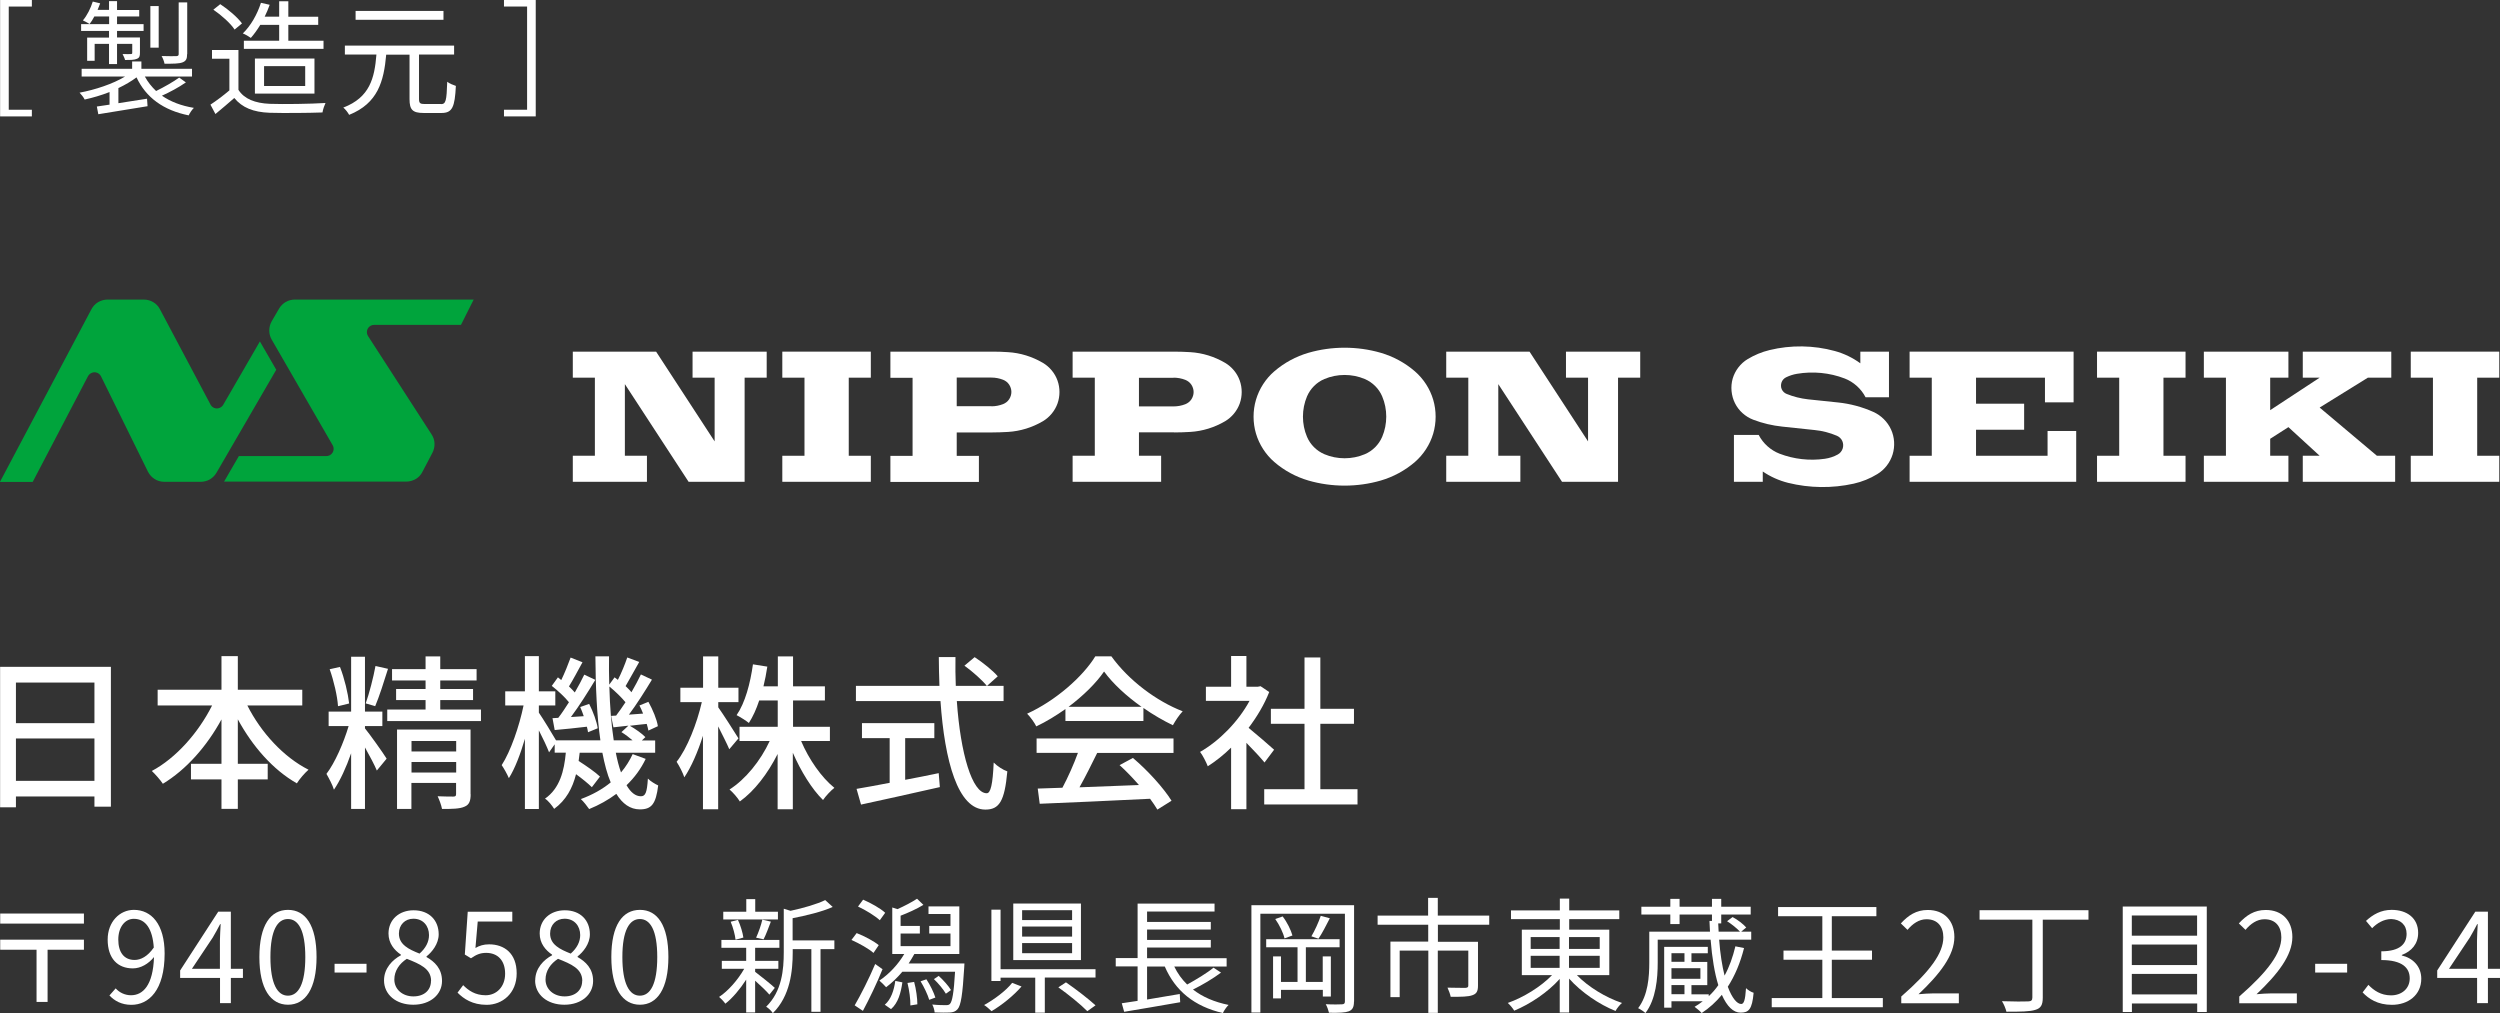
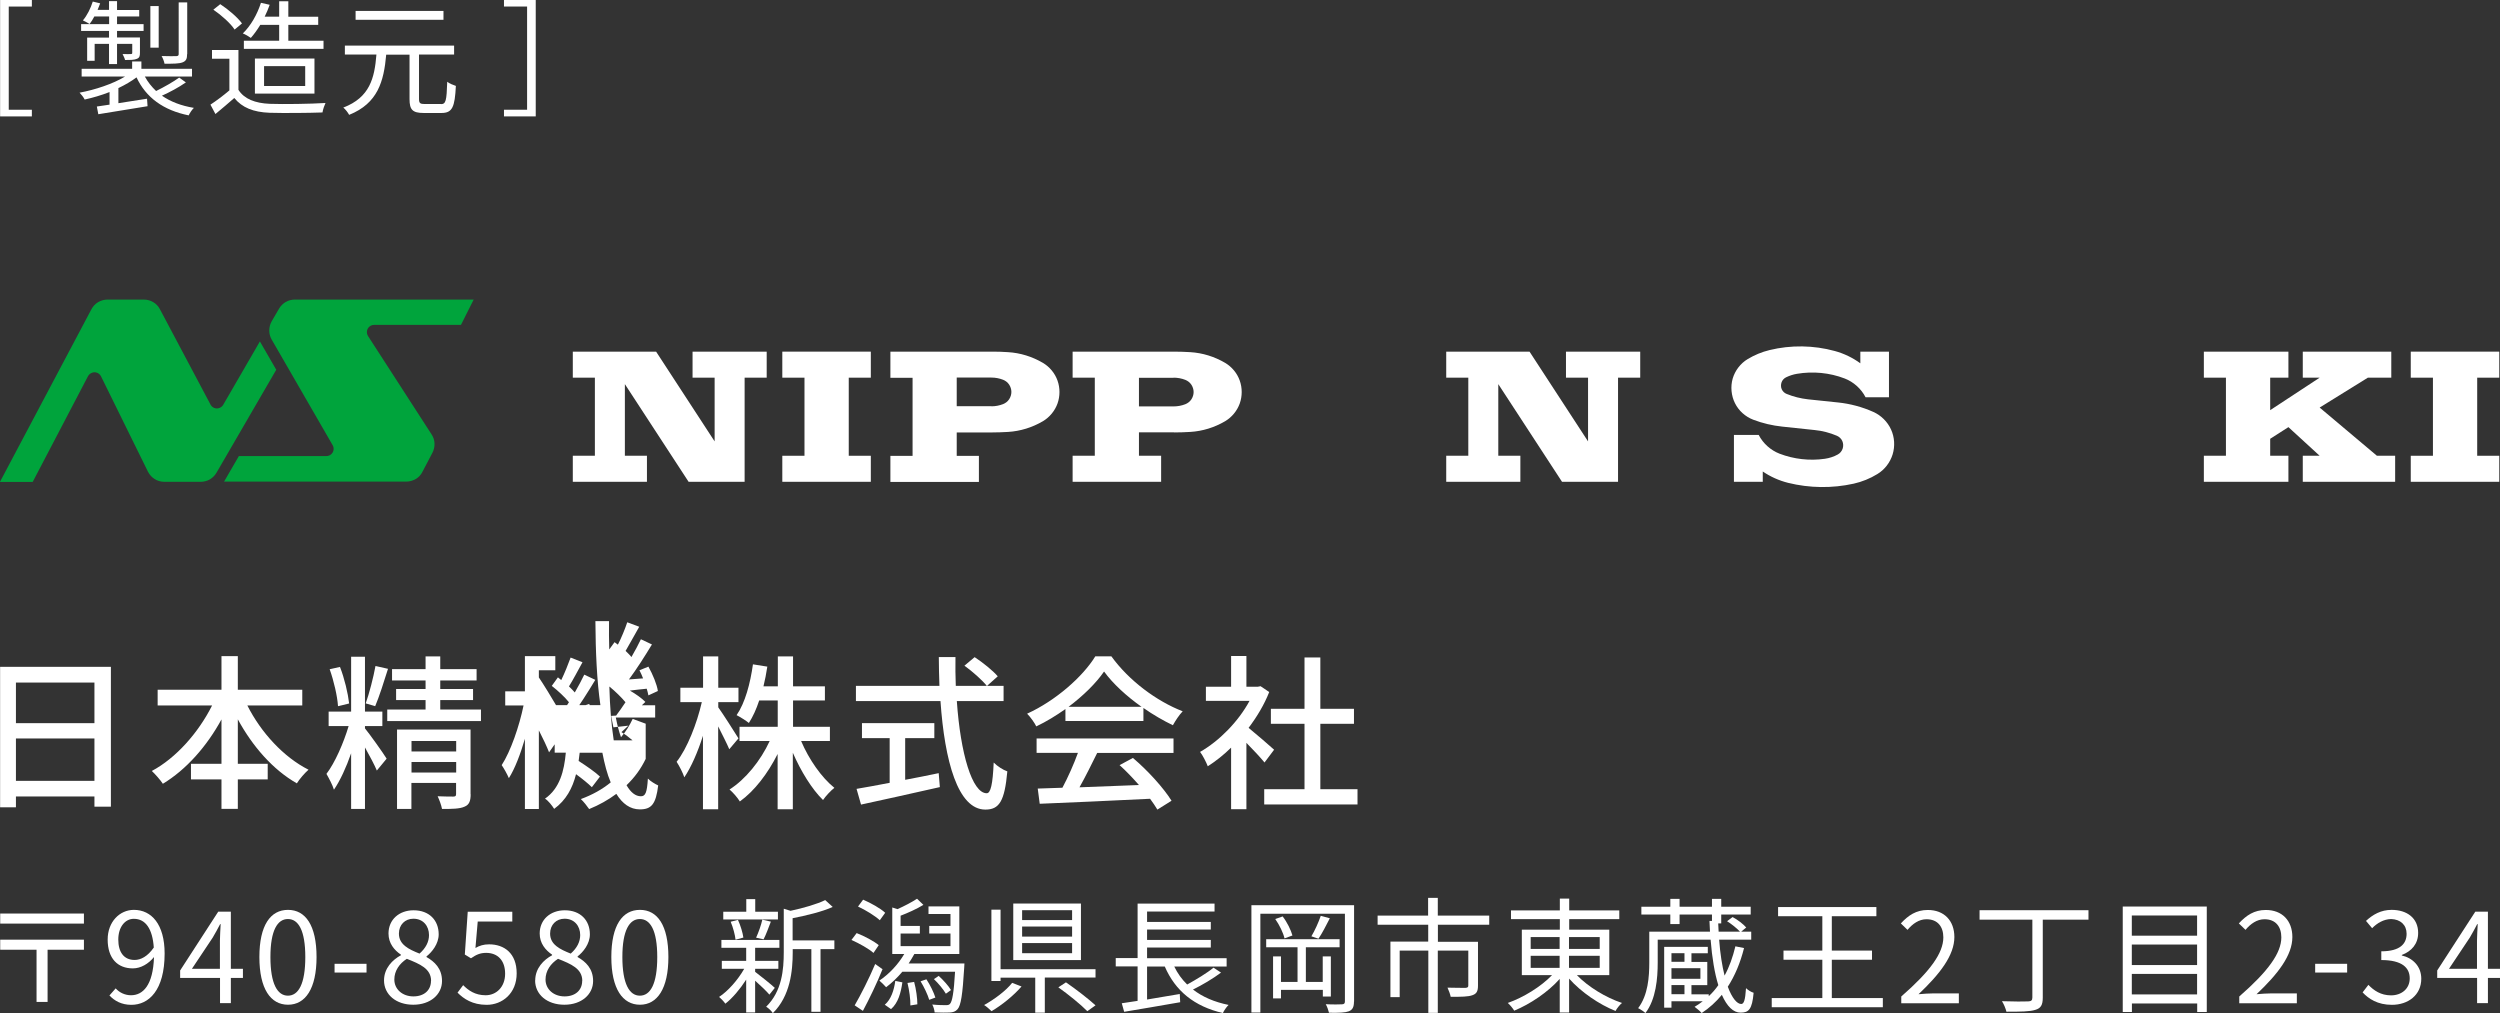
<svg xmlns="http://www.w3.org/2000/svg" id="a" viewBox="0 0 240.09 97.31">
  <rect x="0" y="0" width="240.09" height="97.31" fill="#333333" stroke="none" />
  <defs>
    <style>.b{fill:#fff;}.c{fill:#00a43c;}</style>
  </defs>
  <g>
    <path class="b" d="M.01,0H3.06V.63H.84V10.54H3.06v.64H.01V0Z" />
    <path class="b" d="M17.84,7.92c-.67,.47-1.55,.94-2.29,1.27,.82,.57,1.85,.97,3.07,1.17-.18,.17-.4,.5-.5,.72-2.43-.49-4.1-1.71-5.01-3.65-.49,.37-1.09,.72-1.74,1.03v1.45c.86-.13,1.81-.29,2.75-.43l.05,.72-4.73,.77-.14-.74c.36-.05,.77-.11,1.22-.18v-1.21c-.79,.31-1.62,.55-2.39,.72-.1-.21-.32-.49-.49-.66,1.5-.28,3.2-.84,4.37-1.55H7.84v-.74h4.85v-.71h.89v.71h4.86v.74h-4.53c.29,.53,.65,.98,1.08,1.39,.74-.36,1.67-.89,2.22-1.29l.65,.47ZM10.48,2.97h-2.69v-.65h2.69v-.74h-1.42c-.14,.28-.3,.53-.46,.73-.14-.11-.47-.26-.64-.35,.41-.48,.74-1.15,.95-1.81l.71,.17c-.07,.21-.17,.42-.25,.63h1.1V.11h.77V.96h2.13v.62h-2.13v.74h2.55v.65h-2.55v.63h2.2v1.45c0,.34-.04,.5-.3,.6-.24,.11-.6,.11-1.13,.11-.04-.18-.16-.41-.24-.57,.4,.01,.7,.01,.8,0,.11,0,.13-.04,.13-.13v-.85h-1.46v1.94h-.77v-1.94h-1.38v1.63h-.72V3.61h2.1v-.63Zm4.76,1.61h-.8V.58h.8V4.58Zm2.73,.61c0,.46-.1,.67-.44,.8-.34,.13-.89,.13-1.73,.13-.04-.23-.16-.53-.28-.74,.65,.02,1.22,.02,1.42,.01,.16-.01,.22-.06,.22-.2V.23h.82V5.19Z" />
    <path class="b" d="M22.9,8.63c.56,.88,1.61,1.28,2.99,1.34,1.31,.05,3.97,.01,5.37-.08-.1,.21-.25,.63-.29,.91-1.31,.05-3.77,.07-5.08,.03-1.56-.06-2.63-.49-3.39-1.42-.58,.5-1.17,1.02-1.81,1.54l-.48-.9c.55-.36,1.22-.86,1.82-1.37v-3.04h-1.67v-.84h2.54v3.83Zm-.37-5.79c-.37-.58-1.26-1.38-2.04-1.91l.66-.53c.77,.5,1.67,1.27,2.09,1.85l-.71,.59Zm2.47-.46c-.29,.48-.6,.91-.91,1.26-.18-.13-.55-.35-.77-.43,.76-.73,1.38-1.82,1.74-2.94l.84,.19c-.13,.38-.3,.77-.48,1.14h1.39V.12h.88V1.61h2.87v.78h-2.87v1.52h3.38v.78h-7.65v-.78h3.39v-1.52h-1.81Zm-.52,6.61v-3.37h5.72v3.37h-5.72Zm.88-.73h3.95v-1.91h-3.95v1.91Z" />
    <path class="b" d="M42.34,10c.48,0,.55-.31,.61-2.15,.2,.17,.59,.32,.83,.4-.1,2.04-.34,2.6-1.38,2.6h-1.71c-1.07,0-1.36-.31-1.36-1.33V5.25h-2.24c-.23,2.57-.8,4.67-3.56,5.78-.11-.21-.36-.54-.56-.7,2.55-.97,3-2.84,3.18-5.09h-3.03v-.86h10.49v.86h-3.37v4.26c0,.41,.1,.49,.56,.49h1.55Zm.25-8.1h-8.44v-.85h8.44v.85Z" />
    <path class="b" d="M51.45,11.18h-3.05v-.64h2.22V.63h-2.22V0h3.05V11.18Z" />
  </g>
  <g>
    <path class="b" d="M10.65,64.04v13.43h-1.58v-.98H1.53v1.04H.01v-13.49H10.65Zm-9.12,1.51v3.9h7.54v-3.9H1.53Zm7.54,9.44v-4.07H1.53v4.07h7.54Z" />
    <path class="b" d="M23.76,67.76c1.3,2.58,3.47,4.95,5.87,6.16-.35,.3-.88,.91-1.12,1.31-2.29-1.3-4.26-3.55-5.67-6.15v4.27h2.87v1.5h-2.87v2.83h-1.57v-2.83h-2.93v-1.5h2.93v-4.26c-1.41,2.59-3.39,4.83-5.63,6.18-.24-.37-.74-.93-1.06-1.23,2.32-1.23,4.48-3.68,5.79-6.29h-5.23v-1.51h6.13v-3.23h1.57v3.23h6.19v1.51h-5.28Z" />
    <path class="b" d="M35.05,69.95c.38,.45,1.79,2.42,2.08,2.91l-.94,1.14c-.22-.53-.7-1.43-1.14-2.22v5.91h-1.33v-5.35c-.46,1.34-1.06,2.64-1.65,3.5-.13-.45-.48-1.1-.72-1.52,.82-1.07,1.65-2.98,2.13-4.59h-1.92v-1.39h2.16v-5.27h1.33v5.27h1.67v1.39h-1.67v.22Zm-2.59-2.14c-.06-.94-.4-2.42-.8-3.54l.99-.22c.43,1.09,.77,2.54,.88,3.51l-1.07,.26Zm4.8-3.57c-.38,1.22-.85,2.69-1.23,3.58l-.91-.27c.34-.94,.74-2.5,.94-3.59l1.2,.27Zm8.93,3.9v1.11h-9v-1.11h3.68v-.91h-2.83v-1.06h2.83v-.82h-3.22v-1.09h3.22v-1.22h1.41v1.22h3.49v1.09h-3.49v.82h3.15v1.06h-3.15v.91h3.91Zm-.99,8.13c0,.66-.14,1.02-.59,1.2-.46,.21-1.18,.22-2.16,.22-.06-.35-.26-.88-.42-1.22,.64,.03,1.33,.03,1.5,.03,.21,0,.27-.06,.27-.24v-1.07h-4.29v2.5h-1.38v-7.63h7.06v6.21Zm-5.68-5.11v1.01h4.29v-1.01h-4.29Zm4.29,3.03v-1.01h-4.29v1.01h4.29Z" />
-     <path class="b" d="M62.01,72.88c-.46,.96-1.07,1.79-1.84,2.53,.4,.69,.86,1.06,1.38,1.06,.43,0,.59-.35,.67-1.7,.26,.27,.71,.53,.99,.66-.22,1.79-.64,2.3-1.76,2.3-.93,0-1.67-.54-2.26-1.49-.78,.58-1.65,1.07-2.61,1.46-.18-.26-.53-.72-.8-.96,1.09-.4,2.05-.93,2.87-1.6-.34-.8-.59-1.76-.8-2.85h-2.18c-.03,.27-.06,.53-.1,.79,.75,.48,1.6,1.07,2.05,1.5l-.78,1.02c-.34-.34-.93-.82-1.52-1.25-.34,1.35-.96,2.5-2.1,3.33-.19-.3-.56-.79-.88-.98,1.42-.99,1.84-2.66,2-4.42h-1.07v-.8l-.54,.77c-.19-.5-.59-1.36-.98-2.11v7.55h-1.34v-6.74c-.43,1.47-.96,2.87-1.54,3.78-.16-.38-.48-.95-.69-1.25,.86-1.33,1.68-3.7,2.1-5.73h-1.76v-1.36h1.89v-3.38h1.34v3.38h1.58v1.36h-1.58v.69c.4,.58,1.33,2.1,1.65,2.66h4.26c-.34-2.34-.46-5.11-.48-8.07h1.31c-.02,.93,0,1.84,.02,2.72l.51-.7c.11,.08,.21,.16,.32,.24,.34-.66,.69-1.52,.9-2.15l1.15,.43c-.45,.78-.93,1.68-1.31,2.32,.21,.21,.42,.4,.56,.59,.35-.61,.67-1.2,.91-1.71l1.06,.5c-.66,1.09-1.47,2.37-2.21,3.36l1.36-.1c-.11-.27-.22-.54-.35-.78l.86-.35c.42,.75,.82,1.71,.91,2.34l-.91,.42c-.03-.19-.1-.42-.16-.64-.56,.06-1.1,.11-1.62,.18,.53,.3,1.17,.75,1.49,1.09l-.34,.32h1.28v1.18h-3.78c.14,.71,.3,1.34,.5,1.89,.46-.54,.83-1.14,1.12-1.76l1.25,.46Zm-8.39-3.95c.34-.43,.67-.95,1.02-1.49-.4-.5-1.07-1.12-1.65-1.57l.59-.82c.11,.08,.21,.16,.32,.26,.34-.69,.67-1.54,.9-2.16l1.14,.45c-.43,.78-.9,1.68-1.3,2.32,.21,.19,.4,.4,.56,.58,.35-.61,.67-1.2,.91-1.71l1.06,.5c-.69,1.15-1.55,2.51-2.34,3.57l1.23-.08c-.1-.3-.22-.61-.34-.88l.86-.3c.38,.74,.74,1.73,.82,2.34l-.93,.38c-.02-.16-.06-.34-.11-.53-1.1,.13-2.15,.24-3.09,.32l-.21-1.14,.54-.03Zm5.55-.21c.29-.37,.59-.82,.9-1.28-.38-.46-.99-1.06-1.55-1.51,.05,1.92,.19,3.67,.42,5.17h1.81c-.32-.27-.72-.58-1.07-.79l.67-.62-1.44,.16-.22-1.1,.5-.03Z" />
+     <path class="b" d="M62.01,72.88c-.46,.96-1.07,1.79-1.84,2.53,.4,.69,.86,1.06,1.38,1.06,.43,0,.59-.35,.67-1.7,.26,.27,.71,.53,.99,.66-.22,1.79-.64,2.3-1.76,2.3-.93,0-1.67-.54-2.26-1.49-.78,.58-1.65,1.07-2.61,1.46-.18-.26-.53-.72-.8-.96,1.09-.4,2.05-.93,2.87-1.6-.34-.8-.59-1.76-.8-2.85h-2.18c-.03,.27-.06,.53-.1,.79,.75,.48,1.6,1.07,2.05,1.5l-.78,1.02c-.34-.34-.93-.82-1.52-1.25-.34,1.35-.96,2.5-2.1,3.33-.19-.3-.56-.79-.88-.98,1.42-.99,1.84-2.66,2-4.42h-1.07v-.8l-.54,.77c-.19-.5-.59-1.36-.98-2.11v7.55h-1.34v-6.74c-.43,1.47-.96,2.87-1.54,3.78-.16-.38-.48-.95-.69-1.25,.86-1.33,1.68-3.7,2.1-5.73h-1.76v-1.36h1.89v-3.38h1.34h1.58v1.36h-1.58v.69c.4,.58,1.33,2.1,1.65,2.66h4.26c-.34-2.34-.46-5.11-.48-8.07h1.31c-.02,.93,0,1.84,.02,2.72l.51-.7c.11,.08,.21,.16,.32,.24,.34-.66,.69-1.52,.9-2.15l1.15,.43c-.45,.78-.93,1.68-1.31,2.32,.21,.21,.42,.4,.56,.59,.35-.61,.67-1.2,.91-1.71l1.06,.5c-.66,1.09-1.47,2.37-2.21,3.36l1.36-.1c-.11-.27-.22-.54-.35-.78l.86-.35c.42,.75,.82,1.71,.91,2.34l-.91,.42c-.03-.19-.1-.42-.16-.64-.56,.06-1.1,.11-1.62,.18,.53,.3,1.17,.75,1.49,1.09l-.34,.32h1.28v1.18h-3.78c.14,.71,.3,1.34,.5,1.89,.46-.54,.83-1.14,1.12-1.76l1.25,.46Zm-8.39-3.95c.34-.43,.67-.95,1.02-1.49-.4-.5-1.07-1.12-1.65-1.57l.59-.82c.11,.08,.21,.16,.32,.26,.34-.69,.67-1.54,.9-2.16l1.14,.45c-.43,.78-.9,1.68-1.3,2.32,.21,.19,.4,.4,.56,.58,.35-.61,.67-1.2,.91-1.71l1.06,.5c-.69,1.15-1.55,2.51-2.34,3.57l1.23-.08c-.1-.3-.22-.61-.34-.88l.86-.3c.38,.74,.74,1.73,.82,2.34l-.93,.38c-.02-.16-.06-.34-.11-.53-1.1,.13-2.15,.24-3.09,.32l-.21-1.14,.54-.03Zm5.55-.21c.29-.37,.59-.82,.9-1.28-.38-.46-.99-1.06-1.55-1.51,.05,1.92,.19,3.67,.42,5.17h1.81c-.32-.27-.72-.58-1.07-.79l.67-.62-1.44,.16-.22-1.1,.5-.03Z" />
    <path class="b" d="M70.03,71.94c-.21-.51-.66-1.38-1.06-2.18v7.96h-1.46v-7.06c-.5,1.57-1.14,3.03-1.79,3.99-.14-.43-.48-1.09-.74-1.49,1.01-1.27,1.95-3.67,2.42-5.73h-2.06v-1.38h2.18v-3.01h1.46v3.01h1.94v1.38h-1.94v.5c.43,.59,1.65,2.51,1.94,2.98l-.88,1.04Zm6.9-.79c.75,1.78,1.97,3.52,3.2,4.51-.35,.27-.83,.79-1.09,1.17-1.07-1.04-2.13-2.77-2.9-4.54v5.43h-1.46v-5.31c-.94,1.87-2.22,3.55-3.63,4.56-.22-.37-.67-.88-.99-1.15,1.52-.96,2.98-2.75,3.86-4.66h-2.9v-1.36h3.67v-2.53h-1.78c-.27,.83-.61,1.57-.99,2.16-.26-.21-.86-.59-1.18-.75,.82-1.19,1.31-3.03,1.57-4.88l1.38,.22c-.1,.66-.22,1.28-.37,1.89h1.38v-2.87h1.46v2.87h3.06v1.36h-3.06v2.53h3.54v1.36h-2.75Z" />
    <path class="b" d="M91.89,67.33c.35,5.04,1.47,8.85,2.87,8.85,.38,0,.58-.86,.67-2.95,.34,.35,.9,.71,1.31,.85-.26,2.88-.78,3.67-2.11,3.67-2.64,0-3.91-4.66-4.31-10.42h-8.12v-1.46h8.02c-.03-.91-.06-1.84-.06-2.77h1.6c-.02,.93,0,1.87,.03,2.77h4.59v1.46h-4.5Zm-4.96,7.56c1.06-.19,2.14-.42,3.22-.64l.11,1.34c-2.66,.61-5.52,1.23-7.57,1.68l-.43-1.51c.86-.14,1.97-.35,3.18-.58v-4.29h-2.66v-1.44h6.95v1.44h-2.8v3.99Zm6.67-11.78c.78,.51,1.76,1.3,2.22,1.84l-1.04,.93c-.45-.56-1.38-1.39-2.16-1.95l.98-.82Z" />
    <path class="b" d="M102.31,68.1c-.88,.62-1.82,1.2-2.79,1.66-.16-.34-.56-.9-.88-1.22,2.74-1.25,5.35-3.55,6.55-5.51h1.54c1.7,2.35,4.35,4.31,6.85,5.28-.35,.37-.69,.89-.94,1.34-.93-.45-1.9-1.01-2.83-1.66v1.25h-7.49v-1.15Zm-2.75,2.82h13.14v1.39h-7.33c-.53,1.07-1.12,2.27-1.7,3.3,1.78-.06,3.76-.14,5.71-.22-.59-.67-1.23-1.35-1.86-1.91l1.28-.69c1.46,1.23,2.98,2.93,3.71,4.11l-1.36,.85c-.18-.3-.42-.66-.7-1.04-3.81,.19-7.88,.37-10.6,.48l-.19-1.46,2.37-.08c.53-.99,1.1-2.27,1.49-3.35h-3.97v-1.39Zm10.07-3.04c-1.44-1.02-2.75-2.22-3.6-3.39-.77,1.12-1.99,2.32-3.41,3.39h7.01Z" />
    <path class="b" d="M121.44,73.23c-.37-.46-1.09-1.23-1.74-1.89v6.37h-1.47v-5.91c-.72,.71-1.49,1.31-2.24,1.79-.14-.38-.51-1.09-.74-1.38,1.83-1.04,3.67-2.9,4.75-4.9h-4.19v-1.36h2.42v-2.95h1.47v2.95h1.1l.26-.05,.83,.56c-.48,1.22-1.18,2.38-1.98,3.44,.75,.61,2.08,1.76,2.45,2.1l-.91,1.21Zm8.93,2.56v1.47h-8.96v-1.47h3.87v-6.28h-3.23v-1.44h3.23v-4.93h1.52v4.93h3.23v1.44h-3.23v6.28h3.57Z" />
  </g>
  <g>
    <path class="b" d="M8.06,87.73v.97H.02v-.97H8.06Zm0,2.51v.97h-3.49v5.01h-1.06v-5.01H.02v-.97H8.06Z" />
    <path class="b" d="M11.1,94.91c.37,.42,.91,.67,1.48,.67,1.14,0,2.12-.94,2.21-3.67-.53,.66-1.28,1.09-2.03,1.09-1.46,0-2.42-.95-2.42-2.77,0-1.7,1.15-2.85,2.52-2.85,1.69,0,2.95,1.39,2.95,4.19,0,3.56-1.54,4.93-3.19,4.93-.95,0-1.62-.38-2.11-.9l.6-.68Zm3.67-3.9c-.12-1.81-.79-2.77-1.92-2.77-.84,0-1.49,.79-1.49,1.99s.53,1.96,1.57,1.96c.59,0,1.25-.34,1.83-1.18Z" />
    <path class="b" d="M23.33,93.92h-1.16v2.42h-1.04v-2.42h-3.83v-.72l3.66-5.65h1.21v5.49h1.16v.88Zm-2.21-.88v-2.7c0-.43,.05-1.14,.07-1.59h-.05c-.22,.43-.46,.86-.71,1.29l-2,3h2.69Z" />
    <path class="b" d="M24.91,91.91c0-3.06,1.07-4.53,2.75-4.53s2.74,1.49,2.74,4.53-1.07,4.58-2.74,4.58-2.75-1.52-2.75-4.58Zm4.41,0c0-2.57-.67-3.65-1.67-3.65s-1.68,1.08-1.68,3.65,.67,3.71,1.68,3.71,1.67-1.12,1.67-3.71Z" />
    <path class="b" d="M32.13,92.56h3.07v.84h-3.07v-.84Z" />
    <path class="b" d="M36.88,94.16c0-1.18,.82-1.99,1.62-2.42v-.06c-.65-.44-1.19-1.1-1.19-2.03,0-1.34,1.03-2.23,2.41-2.23,1.5,0,2.41,.96,2.41,2.31,0,.92-.65,1.71-1.17,2.12v.06c.77,.44,1.49,1.1,1.49,2.3,0,1.28-1.1,2.28-2.76,2.28s-2.81-.98-2.81-2.34Zm4.52,.04c0-1.18-1.08-1.62-2.33-2.12-.71,.46-1.2,1.15-1.2,1.99,0,.93,.78,1.62,1.83,1.62s1.69-.61,1.69-1.49Zm-.2-4.4c0-.86-.55-1.57-1.5-1.57-.8,0-1.39,.58-1.39,1.43,0,1.06,.95,1.51,1.98,1.92,.6-.53,.91-1.13,.91-1.78Z" />
    <path class="b" d="M43.94,95.33l.54-.72c.5,.5,1.14,.97,2.16,.97s1.87-.79,1.87-2.07-.72-2-1.82-2c-.59,0-.96,.18-1.46,.52l-.59-.36,.28-4.11h4.28v.94h-3.32l-.22,2.54c.38-.22,.78-.35,1.31-.35,1.46,0,2.65,.86,2.65,2.79s-1.39,3.02-2.88,3.02c-1.37,0-2.21-.58-2.79-1.16Z" />
    <path class="b" d="M51.4,94.16c0-1.18,.82-1.99,1.62-2.42v-.06c-.65-.44-1.19-1.1-1.19-2.03,0-1.34,1.03-2.23,2.41-2.23,1.5,0,2.41,.96,2.41,2.31,0,.92-.65,1.71-1.18,2.12v.06c.77,.44,1.49,1.1,1.49,2.3,0,1.28-1.1,2.28-2.76,2.28s-2.81-.98-2.81-2.34Zm4.52,.04c0-1.18-1.08-1.62-2.33-2.12-.71,.46-1.2,1.15-1.2,1.99,0,.93,.78,1.62,1.83,1.62s1.69-.61,1.69-1.49Zm-.2-4.4c0-.86-.55-1.57-1.5-1.57-.8,0-1.39,.58-1.39,1.43,0,1.06,.95,1.51,1.98,1.92,.6-.53,.91-1.13,.91-1.78Z" />
    <path class="b" d="M58.71,91.91c0-3.06,1.07-4.53,2.75-4.53s2.73,1.49,2.73,4.53-1.07,4.58-2.73,4.58-2.75-1.52-2.75-4.58Zm4.41,0c0-2.57-.67-3.65-1.67-3.65s-1.68,1.08-1.68,3.65,.67,3.71,1.68,3.71,1.67-1.12,1.67-3.71Z" />
    <path class="b" d="M73.89,95.52c-.25-.3-.86-.89-1.37-1.34v3.05h-.86v-3.15c-.59,.92-1.33,1.79-2,2.31-.14-.2-.41-.49-.6-.65,.86-.56,1.81-1.64,2.41-2.7h-2.15v-.76h2.34v-1.26h-2.38v-.75h5.57v.75h-2.33v1.26h2.23v.76h-2.23v.29c.46,.34,1.62,1.28,1.89,1.54l-.53,.66Zm.82-7.22h-5.25v-.74h2.21v-1.21h.86v1.21h2.18v.74Zm-4.07,1.95c-.05-.47-.24-1.19-.47-1.73l.7-.18c.25,.54,.46,1.25,.52,1.7l-.74,.2Zm1.97-.19c.22-.48,.49-1.22,.6-1.74l.82,.19c-.23,.6-.47,1.27-.7,1.7l-.72-.16Zm7.53,1.09h-1.34v6.02h-.88v-6.02h-1.79v.3c0,1.79-.23,4.19-1.91,5.85-.11-.19-.43-.5-.64-.62,1.52-1.49,1.69-3.56,1.69-5.24v-4.17l.65,.2c1.22-.26,2.57-.65,3.33-1.03l.72,.66c-1.02,.46-2.52,.82-3.85,1.08v2.13h4.01v.84Z" />
    <path class="b" d="M83.89,91.52c-.44-.4-1.37-.92-2.12-1.25l.5-.66c.73,.28,1.67,.78,2.12,1.16l-.5,.74Zm.86,1.57c-.53,1.32-1.27,2.85-1.88,3.99l-.79-.53c.56-.96,1.38-2.57,1.97-3.97l.71,.5Zm-.25-4.71c-.46-.42-1.36-.98-2.1-1.32l.49-.66c.74,.32,1.68,.84,2.12,1.26l-.52,.72Zm8.12,4.15s-.01,.26-.02,.38c-.16,2.65-.32,3.65-.64,4.01-.2,.23-.43,.3-.77,.32-.29,.02-.85,.01-1.43-.01-.02-.22-.11-.55-.23-.76,.56,.06,1.09,.06,1.29,.06s.31-.01,.41-.12c.22-.23,.37-1.04,.49-3.09h-5.06c-.49,.58-1.03,1.09-1.56,1.49-.14-.16-.47-.49-.65-.64,.92-.61,1.8-1.54,2.39-2.55h-1.15v-4.47l.5,.16c.65-.29,1.4-.68,1.88-1l.61,.59c-.67,.41-1.51,.78-2.19,1.04v.98h1.85v.73h-1.85v1.21h4.79v-1.21h-2.04v-.73h2.04v-1.14h-2.11v-.73h2.96v4.57h-4.32c-.17,.31-.35,.61-.55,.91h5.35Zm-7.65,3.96c.6-.5,.89-1.4,1.01-2.29l.68,.14c-.14,1-.41,1.99-1.09,2.57l-.6-.42Zm2.82-2.19c.19,.68,.31,1.58,.31,2.15l-.67,.11c.01-.58-.1-1.46-.28-2.16l.64-.1Zm1.18-.25c.36,.54,.71,1.27,.86,1.75l-.59,.22c-.14-.48-.49-1.22-.83-1.78l.55-.19Zm1.86,1.37c-.23-.4-.71-.98-1.14-1.39l.46-.31c.46,.42,.95,.97,1.18,1.36l-.49,.35Z" />
    <path class="b" d="M98.11,94.73c-.74,.86-1.88,1.79-2.89,2.38-.18-.18-.49-.46-.71-.59,.98-.54,2.12-1.39,2.69-2.13l.91,.35Zm2.23-.84v3.36h-.92v-3.36h-3.33v.32h-.88v-6.85h.88v5.72h9.12v.8h-4.86Zm3.47-1.69h-6.5v-5.43h6.5v5.43Zm-.85-4.79h-4.8v.95h4.8v-.95Zm0,1.57h-4.8v.97h4.8v-.97Zm0,1.59h-4.8v.97h4.8v-.97Zm-.59,3.77c.95,.65,2.19,1.61,2.84,2.21l-.79,.56c-.59-.61-1.82-1.61-2.78-2.29l.73-.48Z" />
    <path class="b" d="M117.27,93.4c-.79,.59-1.82,1.2-2.7,1.63,.91,.71,2.05,1.2,3.42,1.48-.19,.17-.44,.54-.55,.78-2.75-.64-4.57-2.13-5.58-4.47h-1.7v3.17c1-.17,2.09-.35,3.14-.53l.04,.79c-1.91,.34-3.96,.68-5.38,.92l-.23-.82c.43-.06,.96-.14,1.52-.23v-3.31h-2.1v-.8h2.1v-5.23h7.39v.76h-6.48v1h6.12v.73h-6.12v1h6.12v.73h-6.12v1.02h7.64v.8h-5.03c.31,.65,.72,1.22,1.24,1.73,.85-.47,1.91-1.1,2.53-1.62l.73,.48Z" />
    <path class="b" d="M130.03,96.18c0,.53-.13,.79-.49,.94-.35,.13-.92,.16-1.91,.14-.05-.22-.18-.6-.31-.82,.71,.04,1.37,.02,1.56,.01,.2-.01,.28-.07,.28-.29v-8.41h-8.12v9.49h-.86v-10.31h9.86v9.25Zm-2.99-.48v-.64h-4.02v.82h-.76v-4.03h.76v2.45h1.59v-3.33h-3.01v-.77h7.05v.77h-3.24v3.33h1.62v-2.45h.78v3.85h-.78Zm-3.86-7.69c.43,.55,.8,1.32,.94,1.83l-.76,.28c-.12-.52-.48-1.28-.89-1.86l.71-.25Zm4.53,.18c-.35,.68-.74,1.45-1.09,1.96l-.68-.23c.32-.53,.71-1.39,.9-1.97l.88,.24Z" />
    <path class="b" d="M138.09,88.83v1.62h3.85v4.2c0,.52-.12,.78-.52,.92-.42,.16-1.09,.16-2.1,.16-.05-.26-.19-.62-.31-.88,.8,.02,1.52,.02,1.74,.02,.2-.02,.26-.07,.26-.23v-3.35h-2.93v5.98h-.91v-5.98h-2.75v4.47h-.89v-5.33h3.63v-1.62h-4.86v-.88h4.85v-1.7h.93v1.7h4.94v.88h-4.95Z" />
    <path class="b" d="M151.44,93.65c1.09,1.13,2.79,2.16,4.33,2.67-.22,.18-.49,.52-.62,.77-1.56-.62-3.31-1.81-4.46-3.11v3.26h-.9v-3.23c-1.14,1.28-2.84,2.42-4.37,3.05-.14-.23-.41-.56-.62-.74,1.51-.53,3.18-1.56,4.25-2.67h-2.9v-4.37h3.65v-1.01h-4.69v-.84h4.69v-1.13h.9v1.13h4.81v.84h-4.81v1.01h3.85v4.37h-3.09Zm-4.44-2.52h2.78v-1.14h-2.78v1.14Zm0,1.82h2.78v-1.16h-2.78v1.16Zm3.68-2.96v1.14h2.95v-1.14h-2.95Zm2.95,1.8h-2.95v1.16h2.95v-1.16Z" />
    <path class="b" d="M167.49,91.05c-.36,1.43-.88,2.66-1.56,3.71,.41,1.1,.89,1.66,1.29,1.66,.25-.01,.38-.32,.46-1.52,.19,.18,.5,.38,.73,.44-.14,1.61-.48,1.91-1.25,1.91-.7,0-1.31-.6-1.8-1.71-.56,.68-1.21,1.27-1.94,1.75-.13-.16-.48-.46-.68-.6,.28-.16,.54-.34,.78-.53h-3v.61h-.7v-5.84h4.19v.62h-1.57v.83h1.52v2.23h-1.52v.88h1.66v.18c.34-.31,.65-.67,.92-1.06-.35-1.13-.6-2.6-.74-4.37h-5.08v2.21c0,1.49-.16,3.51-1.18,4.84-.14-.14-.49-.37-.7-.47,.96-1.26,1.07-3.03,1.07-4.39v-2.96h5.83c-.02-.34-.04-.68-.05-1.03h.24v-.61h-3.11v.91h-.89v-.91h-2.78v-.75h2.78v-.76h.89v.76h3.11v-.76h.89v.76h2.83v.75h-2.83v.85h-.29c.01,.28,.02,.54,.04,.79h2.05c-.29-.31-.79-.72-1.24-1l.53-.4c.48,.25,1.03,.68,1.31,1l-.48,.4h.96v.77h-3.08c.1,1.38,.29,2.53,.52,3.45,.46-.83,.79-1.78,1.04-2.81l.84,.17Zm-6.97,.49v.83h1.25v-.83h-1.25Zm2.78,1.44h-2.78v1.02h2.78v-1.02Zm-2.78,2.5h1.25v-.88h-1.25v.88Z" />
    <path class="b" d="M180.82,95.85v.88h-10.67v-.88h4.86v-3.68h-3.73v-.88h3.73v-3.3h-4.25v-.88h9.44v.88h-4.28v3.3h3.86v.88h-3.86v3.68h4.91Z" />
    <path class="b" d="M182.6,95.69c2.76-2.41,4.03-4.16,4.03-5.67,0-1.01-.53-1.74-1.62-1.74-.72,0-1.34,.44-1.82,1.02l-.64-.62c.72-.78,1.48-1.29,2.59-1.29,1.57,0,2.55,1.03,2.55,2.6,0,1.75-1.38,3.54-3.44,5.49,.46-.04,1-.08,1.44-.08h2.43v.95h-5.53v-.65Z" />
    <path class="b" d="M200.56,88.32h-4.38v7.5c0,.71-.2,1.01-.71,1.16-.52,.17-1.4,.18-2.78,.18-.07-.29-.25-.74-.43-1.01,1.12,.04,2.2,.04,2.52,.02,.29-.01,.4-.1,.4-.37v-7.48h-5.07v-.91h10.46v.91Z" />
    <path class="b" d="M211.93,87.06v10.13h-.92v-.82h-6.27v.82h-.88v-10.13h8.07Zm-7.2,.86v1.94h6.27v-1.94h-6.27Zm0,2.79v1.97h6.27v-1.97h-6.27Zm6.27,4.79v-1.97h-6.27v1.97h6.27Z" />
    <path class="b" d="M215.06,95.69c2.76-2.41,4.03-4.16,4.03-5.67,0-1.01-.53-1.74-1.62-1.74-.72,0-1.34,.44-1.82,1.02l-.64-.62c.72-.78,1.48-1.29,2.59-1.29,1.57,0,2.55,1.03,2.55,2.6,0,1.75-1.38,3.54-3.44,5.49,.46-.04,1-.08,1.44-.08h2.43v.95h-5.53v-.65Z" />
    <path class="b" d="M222.34,92.56h3.07v.84h-3.07v-.84Z" />
    <path class="b" d="M226.9,95.3l.55-.72c.52,.54,1.19,1.01,2.18,1.01s1.79-.62,1.79-1.63-.71-1.76-2.73-1.76v-.84c1.81,0,2.43-.73,2.43-1.68,0-.85-.58-1.39-1.49-1.42-.71,.02-1.33,.38-1.82,.88l-.59-.7c.66-.61,1.44-1.06,2.46-1.06,1.48,0,2.55,.79,2.55,2.21,0,1.07-.64,1.77-1.57,2.12v.05c1.04,.24,1.87,1.03,1.87,2.23,0,1.57-1.26,2.51-2.82,2.51-1.38,0-2.24-.58-2.82-1.2Z" />
    <path class="b" d="M240.09,93.92h-1.16v2.42h-1.04v-2.42h-3.83v-.72l3.66-5.65h1.21v5.49h1.16v.88Zm-2.21-.88v-2.7c0-.43,.05-1.14,.07-1.59h-.05c-.22,.43-.46,.86-.71,1.29l-2,3h2.69Z" />
  </g>
  <g>
    <path class="c" d="M0,46.27L8.78,29.7c.15-.28,.37-.52,.64-.68,.27-.16,.59-.25,.9-.25h3.5c.32,0,.63,.09,.9,.25,.27,.16,.5,.4,.64,.68l4.86,9.16c.08,.15,.21,.26,.36,.32,.15,.06,.33,.06,.49,0,.16-.06,.29-.17,.37-.31l3.52-6.08,1.57,2.72-5.74,9.89c-.15,.26-.38,.49-.64,.64-.26,.15-.57,.23-.87,.23h-3.5c-.33,0-.65-.09-.92-.26-.28-.17-.5-.42-.65-.71l-4.51-9.16c-.08-.15-.21-.28-.37-.34-.16-.06-.34-.07-.5,0-.16,.06-.3,.18-.38,.33l-5.31,10.15H0Z" />
    <path class="c" d="M45.5,28.77H28.31c-.3,0-.61,.08-.87,.23-.26,.15-.49,.38-.64,.64l-.71,1.22c-.15,.26-.23,.57-.23,.88s.08,.61,.23,.87l5.86,10.15c.08,.14,.11,.31,.08,.47-.03,.16-.12,.31-.24,.41-.12,.1-.29,.16-.45,.16h-8.4l-1.42,2.45h17.5c.32,0,.63-.09,.91-.25,.27-.16,.5-.4,.64-.69l.96-1.83c.14-.27,.21-.58,.2-.89-.01-.31-.11-.61-.28-.87l-6.1-9.44c-.09-.14-.13-.31-.11-.48,.02-.17,.11-.32,.23-.43,.13-.11,.29-.17,.46-.17h8.34l1.23-2.45Z" />
    <polygon class="b" points="211.65 36.27 211.65 33.77 219.77 33.77 219.77 36.27 218.02 36.27 218.02 39.39 222.77 36.27 221.15 36.27 221.15 33.77 229.65 33.77 229.65 36.27 227.4 36.27 222.77 39.14 228.27 43.77 230.02 43.77 230.02 46.27 221.15 46.27 221.15 43.77 222.77 43.77 219.77 41.02 218.02 42.14 218.02 43.77 219.77 43.77 219.77 46.27 211.65 46.27 211.65 43.77 213.77 43.77 213.77 36.27 211.65 36.27" />
-     <polygon class="b" points="183.39 36.27 183.39 33.77 199.14 33.77 199.14 38.64 196.39 38.64 196.39 36.27 189.77 36.27 189.77 38.77 194.39 38.77 194.39 41.27 189.77 41.27 189.77 43.77 196.64 43.77 196.64 41.39 199.39 41.39 199.39 46.27 183.39 46.27 183.39 43.77 185.52 43.77 185.52 36.27 183.39 36.27" />
-     <polygon class="b" points="201.39 36.27 201.39 33.77 209.89 33.77 209.89 36.27 207.77 36.27 207.77 43.77 209.89 43.77 209.89 46.27 201.39 46.27 201.39 43.77 203.52 43.77 203.52 36.27 201.39 36.27" />
    <polygon class="b" points="55.01 36.27 55.01 33.77 63.01 33.77 68.63 42.39 68.63 36.27 66.51 36.27 66.51 33.77 73.63 33.77 73.63 36.27 71.51 36.27 71.51 46.27 66.13 46.27 60.01 36.89 60.01 43.77 62.13 43.77 62.13 46.27 55.01 46.27 55.01 43.77 57.13 43.77 57.13 36.27 55.01 36.27" />
    <polygon class="b" points="83.63 33.77 75.13 33.77 75.13 36.27 77.26 36.27 77.26 43.77 75.13 43.77 75.13 46.27 83.63 46.27 83.63 43.77 81.51 43.77 81.51 36.27 83.63 36.27 83.63 33.77" />
    <polygon class="b" points="138.89 46.27 138.89 43.77 141.01 43.77 141.01 36.27 138.89 36.27 138.89 33.77 146.89 33.77 152.51 42.39 152.51 36.27 150.39 36.27 150.39 33.77 157.52 33.77 157.52 36.27 155.39 36.27 155.39 46.27 150.01 46.27 143.89 36.89 143.89 43.77 146.01 43.77 146.01 46.27 138.89 46.27" />
    <path class="b" d="M169.27,46.27h-2.75v-4.5h2.38c.42,.82,1.15,1.47,2,1.8,1.38,.53,2.89,.7,4.35,.49,.43-.06,.86-.2,1.24-.41,.22-.12,.39-.32,.47-.56,.08-.24,.07-.5-.03-.73-.1-.23-.29-.41-.52-.51-.68-.29-1.41-.48-2.14-.55l-3.11-.33c-.95-.1-1.89-.32-2.78-.66-.76-.29-1.4-.86-1.76-1.59-.36-.72-.44-1.59-.22-2.36,.23-.78,.75-1.46,1.45-1.88,.65-.39,1.35-.68,2.09-.86,2.05-.5,4.23-.47,6.27,.09,.88,.24,1.71,.64,2.45,1.18v-1.12h2.75v4.38h-2.25c-.42-.82-1.15-1.47-2-1.8-1.45-.56-3.06-.71-4.59-.45-.37,.06-.72,.18-1.05,.34-.2,.1-.36,.28-.43,.49-.07,.21-.07,.45,.02,.65,.09,.2,.26,.37,.47,.45,.66,.27,1.35,.44,2.06,.52l2.87,.3c1.17,.12,2.33,.43,3.4,.91,.74,.33,1.36,.94,1.7,1.69,.34,.74,.39,1.61,.15,2.39-.24,.78-.77,1.47-1.47,1.89-.7,.43-1.47,.74-2.27,.92-2.07,.46-4.24,.43-6.3-.08-.87-.22-1.7-.59-2.43-1.09v1Z" />
    <polygon class="b" points="240.02 33.77 231.52 33.77 231.52 36.27 233.65 36.27 233.65 43.77 231.52 43.77 231.52 46.27 240.02 46.27 240.02 43.77 237.9 43.77 237.9 36.27 240.02 36.27 240.02 33.77" />
    <path class="b" d="M85.51,36.27v-2.5h9.75c.52,0,1.04,.01,1.55,.05,1.18,.07,2.33,.43,3.35,1.03,.64,.38,1.15,.99,1.4,1.7,.25,.7,.25,1.5,0,2.2s-.76,1.32-1.4,1.7c-1.02,.6-2.17,.96-3.35,1.03-.52,.03-1.04,.05-1.55,.05h-3.38v2.25h2.13v2.5h-8.5v-2.5h2.13v-7.5h-2.13Zm9.7,2.75c.38,0,.76-.07,1.12-.21,.23-.09,.44-.25,.58-.46,.14-.21,.22-.46,.22-.71s-.08-.5-.22-.71c-.14-.21-.35-.37-.58-.46-.36-.14-.74-.21-1.12-.21h-3.33v2.75h3.33Z" />
    <path class="b" d="M112.76,41.52h-3.38v2.25h2.13v2.5h-8.5v-2.5h2.13v-7.5h-2.13v-2.5h9.75c.52,0,1.04,.02,1.55,.05,1.18,.07,2.33,.43,3.35,1.03,.64,.38,1.15,.99,1.4,1.7,.25,.7,.25,1.5,0,2.2-.25,.7-.76,1.32-1.4,1.7-1.02,.6-2.17,.96-3.35,1.03-.52,.03-1.04,.05-1.55,.05m-.05-5.25h-3.33v2.75h3.33c.38,0,.76-.07,1.12-.21,.23-.09,.44-.25,.58-.46s.22-.46,.22-.71-.08-.5-.22-.71c-.14-.21-.35-.37-.58-.46-.36-.14-.74-.21-1.12-.21" />
-     <path class="b" d="M122.38,44.37c-.83-.72-1.45-1.68-1.76-2.73-.31-1.05-.31-2.2,0-3.25,.31-1.05,.93-2.02,1.76-2.73,.95-.82,2.08-1.43,3.28-1.78,2.25-.65,4.69-.65,6.94,0,1.2,.35,2.33,.96,3.28,1.78,.83,.72,1.45,1.68,1.76,2.73,.31,1.05,.31,2.2,0,3.25-.31,1.05-.93,2.01-1.76,2.73-.95,.82-2.08,1.43-3.28,1.78-2.25,.65-4.69,.65-6.94,0-1.2-.35-2.33-.96-3.28-1.78m4.81-.75c1.22,.52,2.66,.52,3.88,0,.74-.31,1.35-.92,1.67-1.67,.52-1.22,.52-2.66,0-3.88-.31-.74-.92-1.35-1.67-1.67-1.22-.52-2.66-.52-3.88,0-.74,.31-1.35,.92-1.67,1.67-.52,1.23-.52,2.66,0,3.88,.31,.74,.92,1.35,1.67,1.67" />
  </g>
</svg>